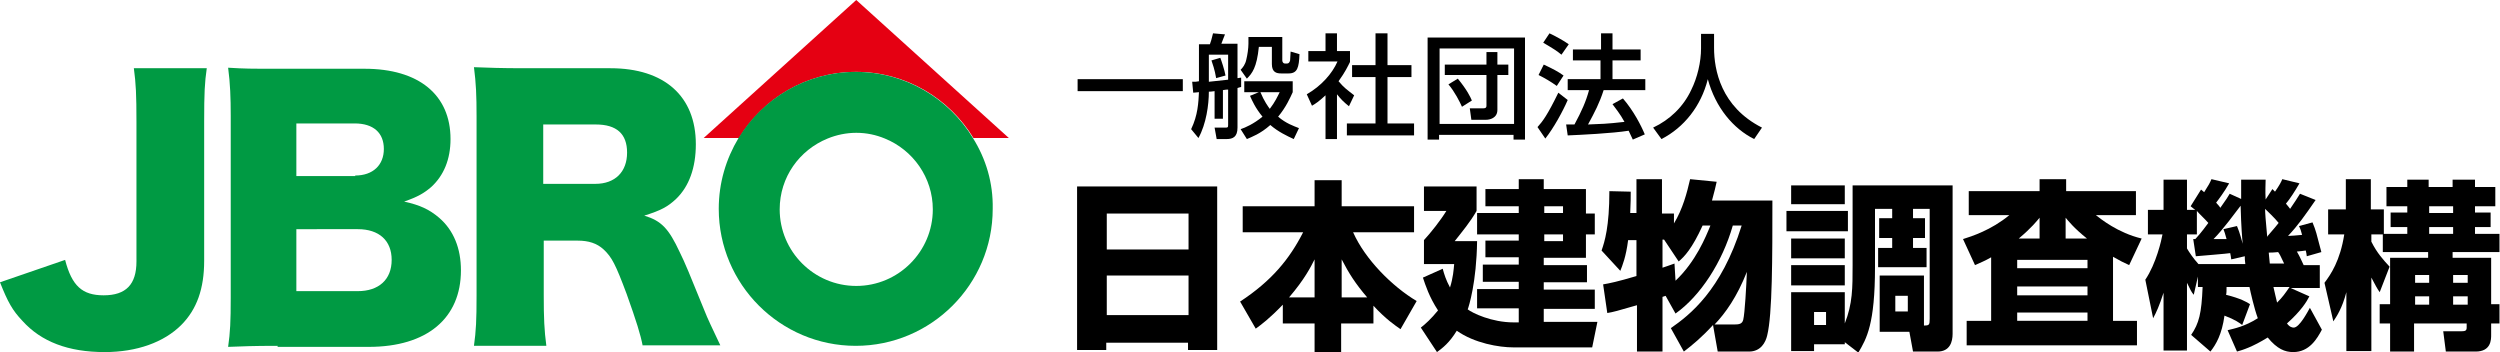
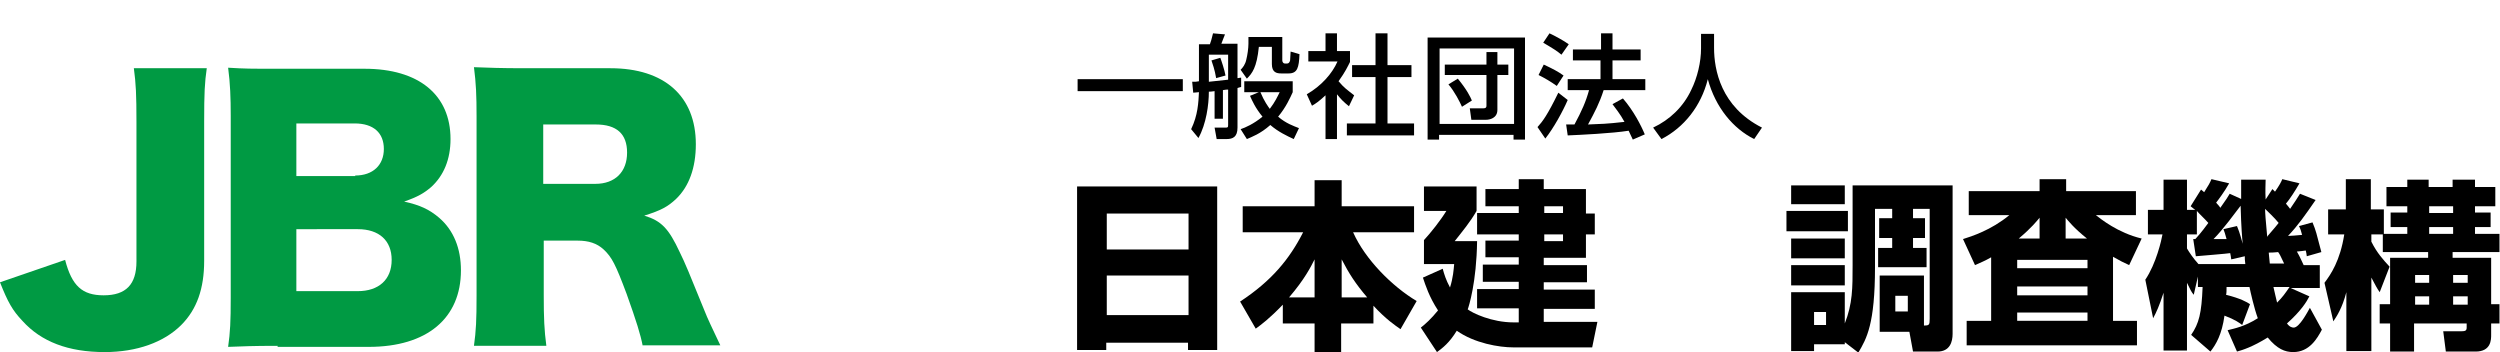
<svg xmlns="http://www.w3.org/2000/svg" version="1.1" id="レイヤー_1" x="0px" y="0px" viewBox="0 0 480 67.6" style="enable-background:new 0 0 480 67.6;" xml:space="preserve">
  <style type="text/css">
	.st0{fill:#009A43;}
	.st1{fill:#E50012;}
</style>
  <g>
    <g>
      <path class="st0" d="M39.7,13.1c-0.4,2.8-0.5,4.7-0.5,10.3v26.7c0,5.3-1.4,9.3-4.4,12.3c-3.3,3.3-8.5,5.2-14.7,5.2    c-7,0-12.2-2-15.8-6C2.4,59.6,1.5,58,0,54.2l12.5-4.3c1.3,5,3.3,6.8,7.4,6.8c4.3,0,6.3-2.1,6.3-6.5V23.5c0-5.4-0.1-7.4-0.5-10.4    H39.7z" />
      <path class="st0" d="M53.3,66.4c-4.9,0-6.7,0.1-9.5,0.2c0.4-2.8,0.5-4.9,0.5-9.4v-35c0-3.4-0.1-6.2-0.5-9.2    c3.3,0.2,4.2,0.2,9.4,0.2H70c10.4,0,16.5,5,16.5,13.5c0,3.9-1.3,7-3.7,9.2c-1.4,1.2-2.6,1.9-5.2,2.8c3.1,0.7,4.8,1.5,6.7,3.1    c2.8,2.4,4.2,5.9,4.2,10.1c0,9.2-6.5,14.7-17.7,14.7H53.3z M68.2,33.7c3.4,0,5.5-2,5.5-5.1c0-3.1-2-4.9-5.6-4.9H56.9v10.1H68.2z     M56.9,55.9h11.8c4,0,6.5-2.2,6.5-6c0-3.7-2.4-5.9-6.5-5.9H56.9V55.9z" />
      <path class="st0" d="M123.4,66.4c-0.4-2.1-1.2-4.7-3.1-10c-2.1-5.6-2.8-7-4.4-8.5c-1.3-1.2-2.9-1.7-5-1.7h-6.5v10.5    c0,4.4,0.1,6.7,0.5,9.7H91c0.4-2.9,0.5-4.9,0.5-9.6V22.3c0-4-0.1-6.3-0.5-9.4c2.8,0.1,5.2,0.2,9.5,0.2h16.7    c10.4,0,16.4,5.4,16.4,14.6c0,4.5-1.3,8.1-3.8,10.5c-1.6,1.5-2.9,2.2-6.1,3.2c3.3,1,4.7,2.5,6.8,7c1,2,1.9,4.2,4.7,11.1    c0.7,1.8,1.5,3.4,3.1,6.8H123.4z M114.3,35.3c3.8,0,6.1-2.3,6.1-6c0-3.6-2-5.4-6-5.4h-10.1v11.4H114.3z" />
    </g>
-     <path class="st1" d="M164.4,13.8c9.5,0,17.9,5.1,22.5,12.7h6.8L164.4,0l-29.3,26.5h6.8C146.5,18.9,154.8,13.8,164.4,13.8z" />
-     <path class="st0" d="M186.8,26.5c-4.6-7.6-13-12.7-22.5-12.7c-9.5,0-17.9,5.1-22.5,12.7c-2.4,4-3.8,8.6-3.8,13.6   c0,14.5,11.8,26.3,26.3,26.3c14.5,0,26.3-11.8,26.3-26.3C190.7,35.1,189.3,30.5,186.8,26.5z M164.4,54.9c-8.1,0-14.7-6.6-14.7-14.7   c0-6.2,3.8-11.4,9.2-13.6c1.7-0.7,3.6-1.1,5.5-1.1c2,0,3.8,0.4,5.5,1.1c5.4,2.2,9.2,7.5,9.2,13.6C179.1,48.3,172.5,54.9,164.4,54.9   z" />
  </g>
  <g>
    <g>
      <path d="M206.9,35.8h26.8v31.4h-5.6v-1.4h-15.7v1.4h-5.6V35.8z M228.2,41h-15.7v6.9h15.7V41z M228.2,52.9h-15.7v7.6h15.7V52.9z" />
      <path d="M246.3,58.5c-2.6,2.7-4.1,3.8-5.2,4.6l-3-5.2c6.1-4,9.5-8.2,12.1-13.3h-11.6v-5h13.8v-5h5.2v5h13.9v5h-11.7    c2.3,5.2,7.5,10.4,12.2,13.2l-3.1,5.4c-1-0.7-2.8-1.9-5.2-4.5v3.4h-6.2v5.6h-5.1v-5.6h-6.1V58.5z M252.4,57.1v-7.3    c-0.7,1.4-1.9,3.8-4.9,7.3H252.4z M262.5,57.1c-2.3-2.7-3.5-4.6-4.9-7.3v7.3H262.5z" />
      <path d="M291.6,61.7v-2.5h-8v-3.7h8v-1.4h-6.9v-3.3h6.9v-1.4h-6.4v-3.2h6.4V45h-8v-4.1h8v-1.3h-6.4v-3.3h6.4v-1.9h4.8v1.9h8.1V41    h1.7v4h-1.7v4.5h-8.1v1.4h8.3v3.3h-8.3v1.4h9.8v3.7h-9.8v2.5h10.3l-1,4.9h-15.1c-2.8,0-7.5-0.8-10.9-3.2c-1.4,2.3-2.7,3.3-3.8,4.1    l-3.1-4.7c0.9-0.7,2-1.7,3.3-3.3c-1.7-2.6-2.4-4.8-2.9-6.3l3.8-1.7c0.3,1.1,0.6,2.1,1.4,3.6c0.6-1.9,0.7-3.4,0.8-4.5h-5.8v-4.6    c1.3-1.4,3.2-3.8,4.3-5.6h-4.3v-4.7h10.1v4.7c-1.2,2.1-2.7,3.9-4.2,5.8h4.3c-0.1,7.9-1.6,12.6-1.8,13.1c0.9,0.7,4.6,2.5,8.8,2.5    H291.6z M300.1,39.6h-3.6v1.3h3.6V39.6z M300.1,45h-3.6v1.3h3.6V45z" />
-       <path d="M320.8,63c3.6-2.5,9.7-7.2,13.6-19.7h-1.7c-2,7-6.2,13.5-11,16.9l-1.9-3.4l-0.6,0.2v10.5h-4.9v-8.9    c-3.8,1.1-4.5,1.3-5.7,1.5l-0.8-5.5c1.2-0.2,2.7-0.5,6.4-1.6v-6.9h-1.6c-0.4,3.2-1.1,4.9-1.5,5.9l-3.6-3.9    c0.6-1.7,1.5-4.6,1.5-11.4l4.1,0.1c0,1.2,0,2-0.1,4.1h1.2v-6.5h4.9V41h2.3v1.9c1.7-2.8,2.5-5.9,3.1-8.5l5.1,0.5    c-0.2,0.9-0.4,1.8-0.9,3.6h11.6c0,10.9,0,21.9-1,25.9c-0.3,1.3-1.2,3.1-3.5,3.1h-6l-0.9-5.1c-2.1,2.3-3.9,3.8-5.6,5.1L320.8,63z     M326.9,43.3c-2,4.4-3.5,6-4.6,6.9l-2.8-4.2h-0.3v5.4c0.7-0.2,1.1-0.4,2.3-0.8l0.2,3.3c3.9-3.7,5.8-8.4,6.7-10.6H326.9z M333,62.3    c0.9,0,1.5-0.1,1.7-0.9c0.3-1.2,0.6-6.5,0.7-9.2c-1.9,4.8-4.1,7.9-6.2,10.1H333z" />
      <path d="M343,40.5h11.8v3.9H343V40.5z M354.2,65.7v0.4h-5.9v1.3h-4.4V56.1h10.3v6c1.5-3.8,1.5-6.8,1.5-11.2V35.6h19.2v28.5    c0,1.5-0.5,3.4-2.9,3.4h-4.7l-0.7-3.8h-5.7V52.9h8.5v9.6c1,0,1.1-0.1,1.1-1.3V40.1h-3.2v1.8h2.3v3.8h-2.3v1.9h2.6v3.7h-9.3v-3.7    h2.7v-1.9h-2.5v-3.8h2.5v-1.8h-3.3v11.2c0,10.9-1.6,13.7-3.2,16.4L354.2,65.7z M343.9,35.6h10.3v3.6h-10.3V35.6z M343.9,45.8h10.3    v3.8h-10.3V45.8z M343.9,50.9h10.3v3.9h-10.3V50.9z M348.3,59.9v2.5h2.3v-2.5H348.3z M363.9,56.8v3h2.4v-3H363.9z" />
      <path d="M382.3,49.4c-1.2,0.7-2,1-3.1,1.5l-2.3-5c1.6-0.5,5.4-1.7,8.9-4.6H378v-4.6h13.6v-2.3h5.1v2.3h13.4v4.6h-7.7    c0.9,0.7,4.2,3.4,8.8,4.5l-2.4,5.1c-0.9-0.4-1.9-0.9-3.1-1.6v12.3h4.6v4.7h-32.7v-4.7h4.7V49.4z M387.3,49.9v1.6h13.5v-1.6H387.3z     M387.3,55v1.7h13.5V55H387.3z M387.3,60v1.6h13.5V60H387.3z M391.6,45.8v-4c-0.5,0.6-1.5,1.9-4,4H391.6z M400.7,45.8    c-2.5-2-3.6-3.4-4.1-4v4H400.7z" />
      <path d="M430.5,62.4c-0.5-0.4-1.3-1-3.4-1.8c-0.5,3.6-1.6,5.5-2.7,6.9l-3.7-3.2c1.5-2.2,2-4.1,2.2-9.2H422v-2l-0.8,3.5    c-0.5-0.6-0.6-0.9-1.3-2.3v13h-4.5V56.2c-0.8,2.5-1.4,3.8-2,4.9l-1.5-7.4c2.1-3.1,3.1-7.6,3.3-8.7h-2.8v-4.7h3v-5.8h4.5v5.8h1.6    c-0.3-0.2-0.4-0.3-0.9-0.7l2-3.2c0.1,0.1,0.5,0.4,0.6,0.5c0.9-1.4,1.1-1.8,1.4-2.5l3.4,0.8c-0.9,1.6-2.1,3.2-2.5,3.7    c0.2,0.3,0.5,0.5,0.8,1c1.2-1.7,1.4-2,1.8-2.7l2.2,1c0-1.6,0-2.6,0-3.7h4.7c0,0.9-0.1,2.1,0,3.8l1.3-2c0.3,0.3,0.4,0.4,0.5,0.5    c0.9-1.3,1.2-1.9,1.4-2.4l3.3,0.8c-0.8,1.4-1.9,3.1-2.6,3.9c0.4,0.5,0.6,0.7,0.8,1c0.9-1.3,1.4-2.1,1.9-2.9l3,1.2    c-2,2.9-3.4,4.9-5.3,6.9c0.6,0,1.5-0.1,2.7-0.2c-0.2-0.8-0.3-1.1-0.6-1.7l2.6-0.7c0.7,1.7,0.7,1.9,1.7,5.7l-2.8,0.8    c-0.1-0.9-0.2-1-0.2-1.1c-0.5,0.1-0.9,0.1-1.7,0.2c0.6,1,1,2,1.3,2.6h3.1v4.4h-5.6l3.6,1.6c-0.5,1-1.6,2.8-4.3,5.2    c0.5,0.7,1,0.8,1.3,0.8c1.1,0,2.7-3.1,3.1-3.8l2.3,4.2c-0.9,1.7-2.4,4.3-5.5,4.3c-1.6,0-3.1-0.6-4.9-2.8c-2.9,1.8-4.8,2.4-5.9,2.7    l-1.8-4.1c1.2-0.3,3.3-0.7,5.8-2.3c-0.7-1.9-1.4-5-1.6-6h-4.4c0,0.5,0,1.3-0.1,1.5c2.8,0.7,4,1.4,4.6,1.8L430.5,62.4z M421.1,45.9    l0.4,0c0.2-0.2,1.2-1.3,2.5-3.1c-0.8-0.9-1.7-1.7-2.2-2.3V45h-1.9v2.7c0.4,0.7,1.2,1.9,2.2,3h9c-0.1-0.8-0.1-1-0.1-1.5l-2.6,0.6    c-0.1-0.6-0.1-0.8-0.2-1.2c-0.5,0.1-5.5,0.5-6.6,0.6L421.1,45.9z M427.5,45.9c-0.3-1.1-0.4-1.4-0.6-1.9l2.6-0.6    c0.6,1.4,0.9,2.8,1.1,3.4c-0.1-1-0.3-3.2-0.4-7.3c-1,1.3-3.4,4.6-5.2,6.4L427.5,45.9z M435.4,45.3c1.3-1.5,1.8-2.1,2.1-2.5    c-0.8-1-2.1-2.2-2.6-2.7c0,0.7,0.1,2.2,0.4,5.3H435.4z M438.6,50.7c-0.8-1.7-0.9-1.9-1.2-2.3c-0.3,0-0.6,0.1-1.8,0.1    c0,0.3,0.1,0.8,0.2,2.1H438.6z M436.5,55.1c0.3,1.4,0.5,2.1,0.7,3c1.1-1.1,1.5-1.7,2.4-3H436.5z" />
      <path d="M457.7,45h-2.4v1.4c1.1,2.2,2.3,3.5,3.5,4.8l-1.9,4.9c-0.5-0.7-0.8-1.3-1.6-2.8v14.1h-4.8V56.1c-0.8,3.1-1.9,4.7-2.5,5.6    l-1.7-7.4c1.2-1.6,3-4.2,3.8-9.3h-3.1v-4.8h3.4v-5.8h4.8v5.8h2.5v4.7h4.5v-1.3h-3.2v-2.8h3.2v-1.2h-4v-3.7h4v-1.4h4.1v1.4h4.6    v-1.4h4.3v1.4h3.9v3.7h-3.9v1.2h3v2.8h-3v1.3h4.7v3.5h-9v1.1h7.4v8.9h1.6v3.7h-1.6v2.2c0,0.9,0,3.2-3,3.2h-5.7l-0.5-3.9h3.5    c0.7,0,1-0.1,1-0.7v-0.8h-10.1v5.4h-4.6v-5.4h-2v-3.7h2v-8.9h7.3v-1.1h-8.7V45z M463.7,52.8v1.5h2.7v-1.5H463.7z M463.7,56.9v1.6    h2.7v-1.6H463.7z M466.4,39.6v1.3h4.6v-1.3H466.4z M466.4,43.6v1.3h4.6v-1.3H466.4z M471,52.8v1.5h2.8v-1.5H471z M471,56.9v1.6    h2.8v-1.6H471z" />
    </g>
    <g>
      <path d="M206.9,15.2h20.2v2.3h-20.2V15.2z" />
      <path d="M233.2,17.5c-0.6,0.1-0.9,0.1-1.1,0.1c0,2.5-0.5,6.2-2,8.9l-1.4-1.7c1.3-2.7,1.4-5.1,1.5-7.1c-0.2,0-1,0.1-1.1,0.1    l-0.2-2.1c0.6,0,0.9,0,1.3-0.1V8.5h2.1c0.2-0.5,0.3-0.9,0.6-2.1l2.3,0.2c-0.1,0.3-0.5,1.2-0.7,1.8h3.1V15c0.3,0,0.5-0.1,0.7-0.1    v1.8c-0.3,0.1-0.5,0.1-0.7,0.2v7.6c0,1.8-0.9,2.2-2.1,2.2h-1.9l-0.4-2.2h2c0.5,0,0.6,0,0.6-0.5v-6.8c-0.3,0-0.4,0-1,0.1v5.5h-1.6    V17.5z M235.8,10.5h-3.7v5.2c2.6-0.3,2.9-0.3,3.7-0.4V10.5z M234.3,11.1c0.2,0.5,0.8,2.3,1,3.4l-1.8,0.5c-0.1-0.5-0.2-1.4-0.9-3.4    L234.3,11.1z M241.7,17.7h-2.8v-2.1h9.3v2.1c-0.5,1.1-1.3,2.9-2.8,4.7c1.5,1.3,3,1.8,4,2.2l-1,2.1c-1.3-0.6-3-1.4-4.5-2.7    c-1.9,1.7-3.6,2.3-4.5,2.7l-1.2-1.9c0.9-0.3,2.5-1,4.2-2.4c-1.4-1.7-2-3.1-2.4-4L241.7,17.7z M239.8,7.1h6.4v4.5    c0,0.3,0.2,0.6,0.5,0.6h0.4c0.3,0,0.5-0.2,0.6-0.6c0-0.2,0.1-1.4,0.1-1.7l1.7,0.5c-0.1,2.6-0.4,3.7-2.1,3.7H246    c-0.9,0-1.8-0.2-1.8-1.8V9h-2.5c-0.4,4-1.3,5.1-2.3,6.1l-1.2-1.7c0.4-0.4,0.9-1,1.1-2c0.2-0.8,0.4-2.1,0.4-3V7.1z M242,17.7    c0.7,1.7,1.5,2.8,1.8,3.2c1-1.3,1.5-2.4,1.9-3.2H242z" />
      <path d="M256.7,26.7h-2.2v-8.4c-1.3,1.2-1.9,1.6-2.6,2l-1-2.2c2.8-1.6,4.9-4,5.9-6.3h-5.6V9.8h3.3V6.4h2.2v3.4h2.5v2.1    c-0.4,0.8-0.9,1.9-2.2,3.7c1.1,1.3,1.6,1.6,3,2.7l-1,2.1c-1-0.8-1.6-1.4-2.3-2.3V26.7z M264.1,6.4h2.3v6.1h4.6v2.3h-4.6v8.9h5.1    V26h-12.9v-2.3h5.5v-8.9h-4.5v-2.3h4.5V6.4z" />
      <path d="M274.1,7.2h18.7v19.6h-2.2v-0.9h-14.3v0.9h-2.2V7.2z M276.4,23.8h14.3V9.3h-14.3V23.8z M277.4,12.4h8V10h2.1v2.4h2.1v2    h-2.1v6.7c0,1.6-1.5,1.9-2.2,1.9h-2.8l-0.3-2.2h2.6c0.5,0,0.6-0.2,0.6-0.5v-5.9h-8V12.4z M280.7,20.5c-0.4-0.9-1.4-2.9-2.6-4.3    l1.8-1.1c1.8,2.2,2.4,3.5,2.7,4.2L280.7,20.5z" />
      <path d="M301,19.2c-0.9,2.1-2.7,5.4-4.3,7.4l-1.5-2.2c1-1.1,1.9-2.3,4-6.6L301,19.2z M296.4,12.4c1.7,0.8,2.7,1.3,3.8,2.1l-1.3,2    c-1.1-0.8-2.3-1.5-3.5-2.1L296.4,12.4z M297.5,6.4c0.9,0.4,2.9,1.5,3.7,2.1l-1.4,2c-1-0.8-1.3-1-3.5-2.3L297.5,6.4z M307.9,17.3    c-0.8,2.5-1.7,4.2-3,6.6c2.5-0.1,3.5-0.1,7-0.5c-0.8-1.5-1.8-2.7-2.3-3.4l2-1.1c2,2.3,3.5,5.2,4.2,6.9l-2.3,1    c-0.3-0.6-0.5-1.1-0.8-1.7c-3.1,0.5-9.3,0.8-11.7,0.9l-0.3-2.1c0.3,0,1.5,0,1.6,0c1.4-2.6,2.2-4.4,2.8-6.6h-4.1v-2.1h6.3v-3.6H302    V9.5h5.4V6.4h2.2v3.1h5.4v2.1h-5.4v3.6h6.3v2.1H307.9z" />
      <path d="M326.6,6.5h2.5v2.7c0,4.2,1.3,11.3,9.2,15.3l-1.5,2.2c-4-2-7.4-6-8.9-11.5c-1.3,5.2-4.6,9.3-8.9,11.5l-1.6-2.2    c3.2-1.5,5.8-4,7.3-7.2c1.2-2.4,1.9-5.4,1.9-8V6.5z" />
    </g>
  </g>
</svg>